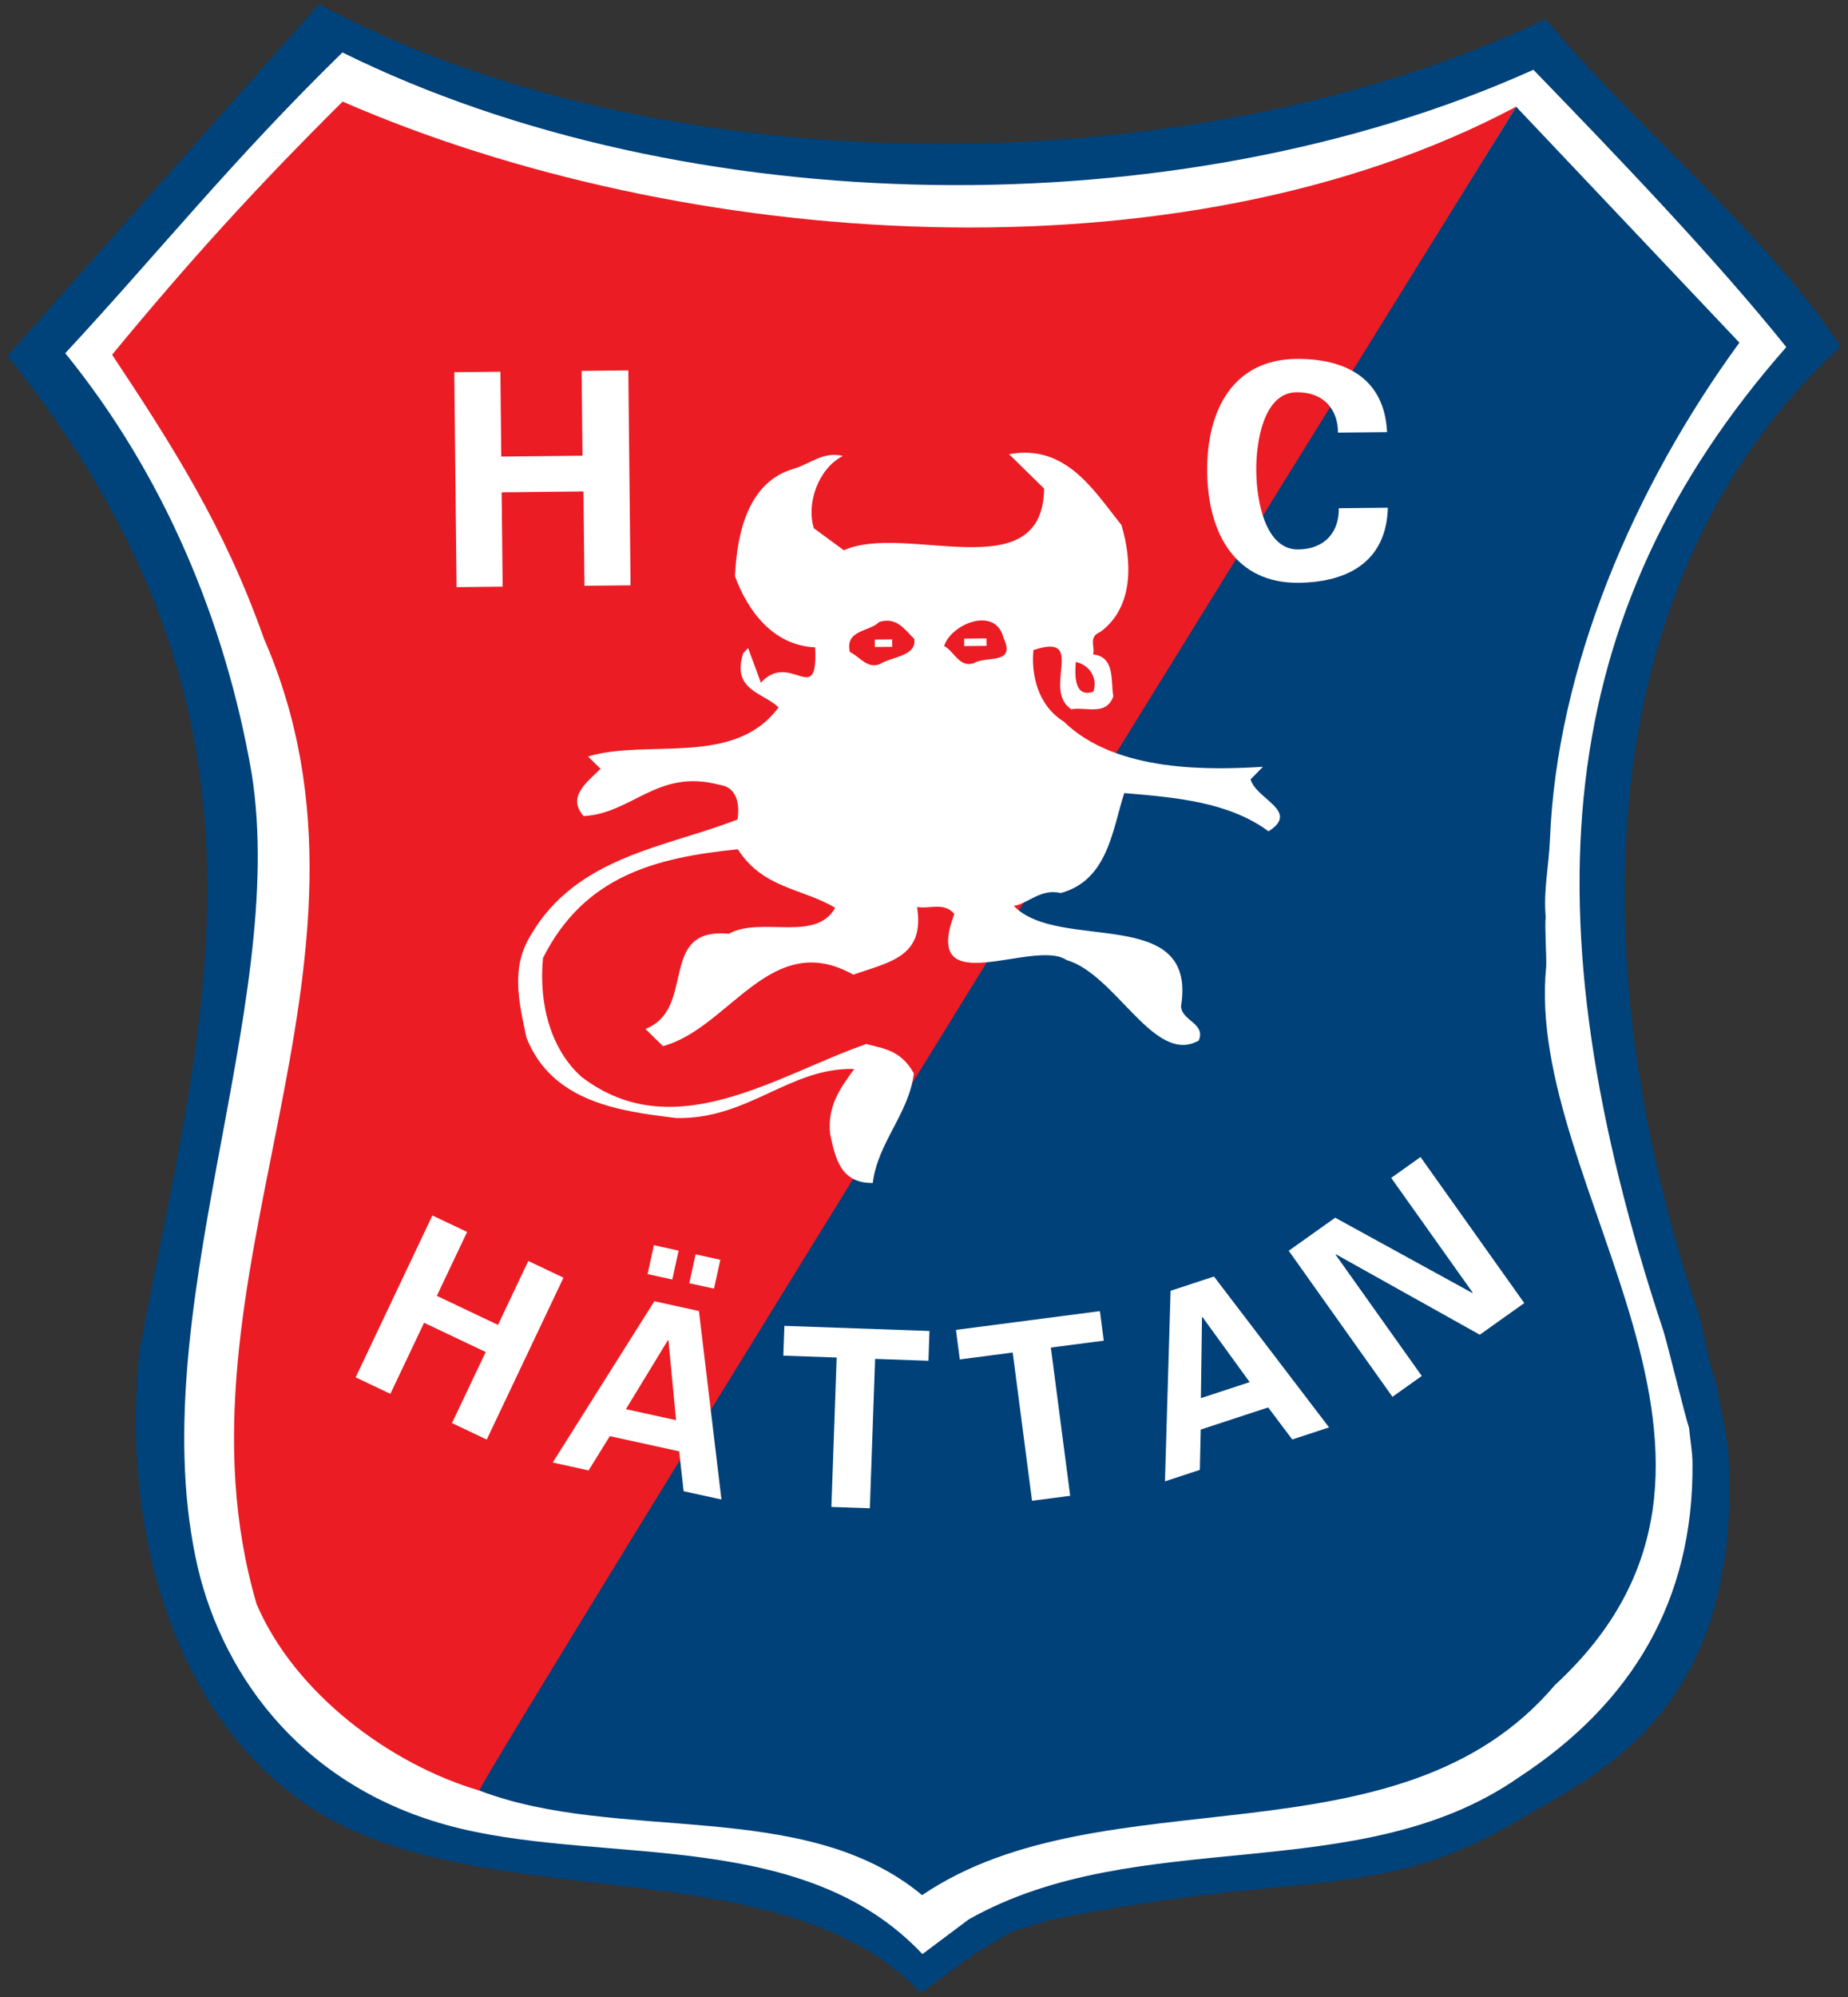
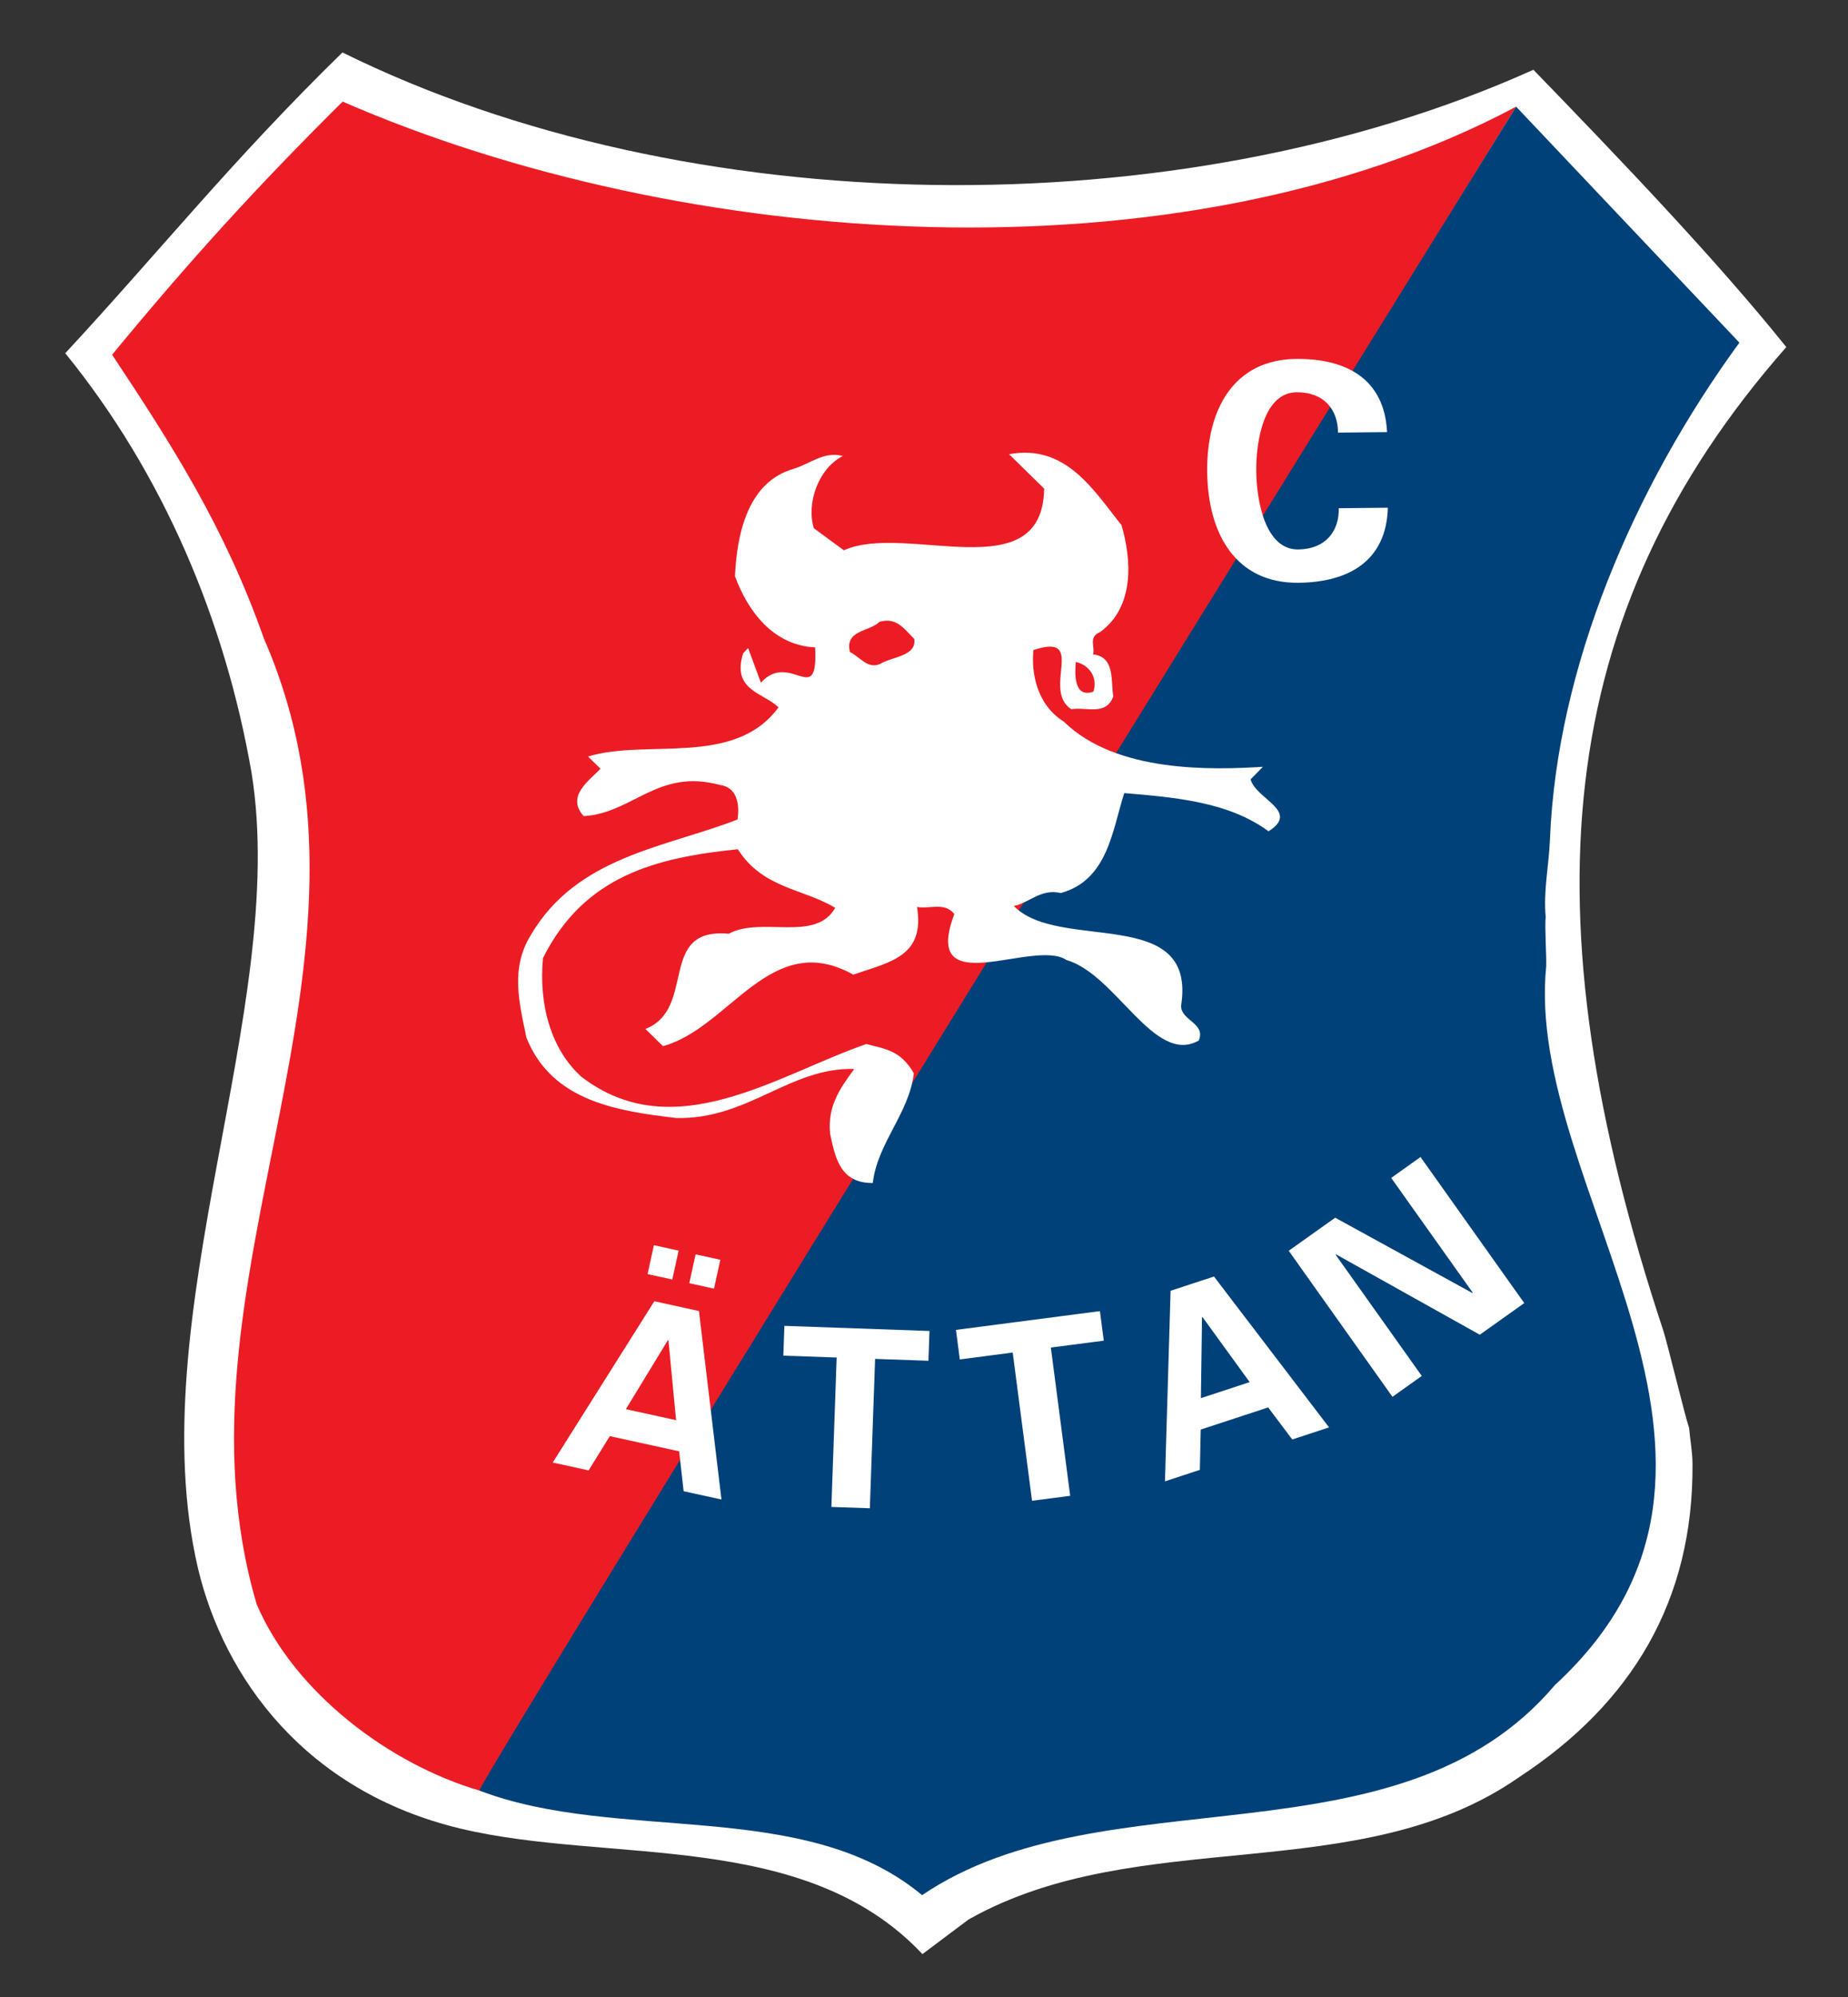
<svg xmlns="http://www.w3.org/2000/svg" version="1.0" id="Layer_1" x="0px" y="0px" width="500px" height="540px" viewBox="0 0 500 540" enable-background="new 0 0 500 540" xml:space="preserve">
  <rect x="0" y="0" width="500" height="540" fill="#333333" stroke="none" />
  <g>
-     <path fill="#00427A" d="M418.191,5.183c23.739,28.56,60.069,58.299,79.796,88.52c-66.482,61.105-71.706,163.102-38.37,261.756   c1.626,5.727,2.868,14.043,4.811,18.826c0.412,3.617,2.977,14.555,3.126,18.008c4.041,65.4-30.14,85.102-52.676,97.459   c-41.346,25.93-59.833,14.891-130.999,29.477l-10.317,3.186l-10.005,5.977l-14.436,10.502   c-38.748-41.266-123.867-18.617-169.198-53.049C45.421,460.035,32.71,410.271,37.83,364.91   C54.244,276.365,81.92,195.527,2.013,96.239L86.317,1.108C178.8,51.153,323.353,50.477,418.191,5.183" />
    <path fill="#FFFFFF" d="M414.882,18.865c22.297,23.026,49.109,50.909,68.426,74.991c-63.433,72.059-70.551,153.439-33.295,265.899   c1.015,3.023,5.914,23.283,6.988,26.355c0.319,3.59,0.903,6.256,0.927,9.684c0.296,37.02-16.416,64.791-46.923,84.768   c-43.313,30.238-102.898,12.496-148.941,38.477l-12.488,9.359c-31.9-33.9-84.575-24.283-124.949-33.93   c-42.056-10.049-64.053-40.867-71.074-70.434c-15.815-68.07,24.707-151.287,14.529-214.945   c-7.145-41.32-23.908-80.964-50.427-113.574c25.179-27.12,45.096-52.159,74.995-81.333   C185.76,60.194,318.677,62.159,414.882,18.865" />
    <path fill="#EC1C24" d="M410.208,28.848L129.712,484.184c-24.242-7.133-49.948-26.324-60.268-50.385   c-25.755-87.658,40.474-172.921,1.965-261.121c-10.612-30.093-24.713-52.093-41.076-76.758   c21.211-25.728,39.122-45.383,62.372-68.447C184.414,67.458,318.765,77.462,410.208,28.848" />
    <path fill="#004179" d="M410.208,28.848l60.408,63.805c-28.652,39.242-49.382,87.857-51.255,134.291   c-0.292,7.19-1.807,13.925-1.158,20.971c-0.298,2.681,0.259,10.777,0.141,13.423c-6.082,60.055,67.909,133.917,2.376,194.293   c-42.436,50.117-121.922,23.426-171.236,56.828c-31.826-26.516-82.035-13.904-119.771-28.275   C127.852,484.203,410.208,28.848,410.208,28.848" />
    <g>
      <path fill="#FFFFFF" d="M228.048,123.292c-6.677,3.427-9.934,12.86-7.848,19.552l8.115,5.955    c16.701-7.559,53.81,10.845,54.189-16.676l-9.488-9.3c15.407-2.846,22.918,9.827,30.404,19.148    c2.778,9.367,3.588,22.111-5.74,28.922c-3.343,1.378-1.301,4.041-1.949,6.061c6.049,0.608,4.775,7.334,5.488,11.354    c-1.957,5.389-7.353,2.761-11.376,3.476c-8.104-5.288,4.48-20.856-10.235-16.001c-0.605,6.046,0.827,14.756,8.259,19.378    c14.244,13.947,40.408,13.001,53.824,12.188l-3.321,3.391c1.4,5.355,13.516,8.583,4.848,14.046    c-10.821-7.943-24.933-9.136-39.037-10.333c-3.251,10.104-4.454,23.539-17.174,27.03c-5.38-1.288-8.695,2.774-12.713,3.488    c12.215,12.625,49.66-0.519,45.257,27.047c0.043,4.027,6.761,4.625,4.79,9.346c-12.008,6.838-22.335-17.889-35.8-21.773    c-8.787-5.952-39.474,11.822-30.332-12.438c-2.72-3.327-6.726-1.27-10.089-1.907c2.153,13.402-7.228,14.845-17.26,18.305    c-22.28-12.521-33.409,14.444-51.483,19.333l-4.744-4.648c14.038-5.518,3.067-27.552,22.551-25.743    c8.674-4.792,23.519,2.438,28.788-7.015c-8.78-5.274-19.52-5.163-26.344-15.832c-22.125,2.243-41.537,7.147-52.717,29.413    c-1.21,12.764,2.272,24.817,10.404,32.11c25.038,19.207,53.02-0.555,77.098-8.861c4.713,1.293,9.262,1.58,12.835,7.92    c-1.228,10.75-9.87,18.896-11.099,29.654c-8.727,0.09-10.137-6.607-11.551-13.305c-0.748-7.379,2.558-12.113,6.528-17.523    c-17.457-0.484-28.717,13.725-48.189,13.26c-15.456-1.85-33.606-4.348-40.5-21.727c-2.118-10.047-4.222-18.754,1.056-27.533    c12.525-21.61,36.667-23.876,56.051-31.463c0.63-4.035-0.091-8.723-4.794-9.346c-16.828-4.525-23.413,7.628-36.828,8.441    c-4.756-5.323,1.241-9.413,4.563-12.804l-3.391-3.32c16.057-4.865,39.632,2.94,51.546-13.292    c-4.07-3.985-12.802-4.563-9.551-14.666l1.326-1.357l3.454,9.36c7.963-8.808,15.516,7.222,14.668-9.549    c-11.418-0.554-18.228-9.879-21.682-19.238c0.546-12.089,3.761-25.547,15.805-29.03C219.345,125.4,222.666,122.01,228.048,123.292    " />
      <path fill="#EC1C24" d="M247.361,172.764c0.722,4.688-5.989,4.759-9.325,6.81c-3.341,1.375-5.392-1.96-8.089-3.272    c-1.408-6.029,5.312-5.427,7.97-8.139C242.599,166.77,244.649,170.104,247.361,172.764" />
-       <path fill="#EC1C24" d="M271.523,172.51c3.435,7.346-4.65,4.747-7.984,6.796c-4.013,1.383-5.402-3.299-8.104-4.615    C257.388,168.63,269.414,163.805,271.523,172.51" />
-       <rect x="237.977" y="171.507" transform="matrix(0.011 1 -1 0.011 410.278 -66.969)" fill="#FFFFFF" width="2.012" height="4.7" />
      <rect x="262.809" y="170.577" transform="matrix(0.011 1 -1 0.011 434.585 -92.056)" fill="#FFFFFF" width="2.012" height="6.04" />
      <path fill="#EC1C24" d="M295.837,187.021c-6.022,2.079-4.77-6.662-4.783-8.002C294.416,179.651,297.138,182.979,295.837,187.021" />
    </g>
    <g>
      <path fill="#FFFFFF" d="M362.009,116.984c0.017-6.117-3.732-10.989-11.219-10.912c-8.859,0.093-10.979,13.238-10.894,21.369    c0.086,8.13,2.479,21.224,11.339,21.132c7.483-0.079,11.131-5.026,10.985-11.145l13.281-0.137    c-0.41,14.575-10.815,20.157-24.171,20.296c-16.832,0.177-24.535-13.023-24.712-30.007c-0.178-16.986,7.245-30.347,24.077-30.523    c13.356-0.139,23.875,5.226,24.59,19.788L362.009,116.984z" />
-       <polygon fill="#FFFFFF" points="123.52,158.765 122.911,100.648 135.387,100.519 135.627,123.457 157.602,123.228     157.362,100.289 169.998,100.157 170.606,158.271 158.131,158.402 157.864,132.887 135.728,133.12 135.995,158.634   " />
-       <polygon fill="#FFFFFF" points="96.224,372.441 116.987,328.672 126.384,333.129 118.188,350.408 134.738,358.26 142.936,340.979     152.454,345.494 131.691,389.27 122.294,384.805 131.41,365.596 114.737,357.684 105.621,376.902   " />
      <path fill="#FFFFFF" d="M149.546,395.479l27.493-43.615l12.068,2.646l6.093,50.965l-10.232-2.238l-1.215-10.789l-18.76-4.104    l-5.739,9.262L149.546,395.479z M182.921,384.02l-2.068-21.629l-0.13-0.023l-11.381,18.682L182.921,384.02z M175.212,344.521    l1.709-7.813l6.689,1.471l-1.71,7.807L175.212,344.521z M186.493,346.992l1.711-7.805l6.691,1.465l-1.712,7.803L186.493,346.992z" />
      <polygon fill="#FFFFFF" points="212.227,358.521 251.485,359.906 251.202,367.959 236.772,367.455 235.348,407.846     224.944,407.486 226.369,367.084 211.939,366.576   " />
      <polygon fill="#FFFFFF" points="258.646,359.611 297.597,354.535 298.64,362.52 284.322,364.389 289.552,404.475 279.23,405.814     274,365.732 259.687,367.602   " />
      <path fill="#FFFFFF" d="M315.194,400.563l1.524-51.531l11.739-3.852l31.137,40.795l-9.955,3.268l-6.521-8.664l-18.245,5.984    l-0.24,10.898L315.194,400.563z M338.117,373.736l-12.762-17.58l-0.133,0.049l-0.308,21.861L338.117,373.736z" />
      <polygon fill="#FFFFFF" points="400.378,360.918 361.465,339.176 361.427,339.367 384.679,372.066 376.748,377.709     348.68,338.215 361.255,329.273 398.387,349.65 398.41,349.467 376.409,318.51 384.34,312.867 412.408,352.359   " />
    </g>
  </g>
</svg>